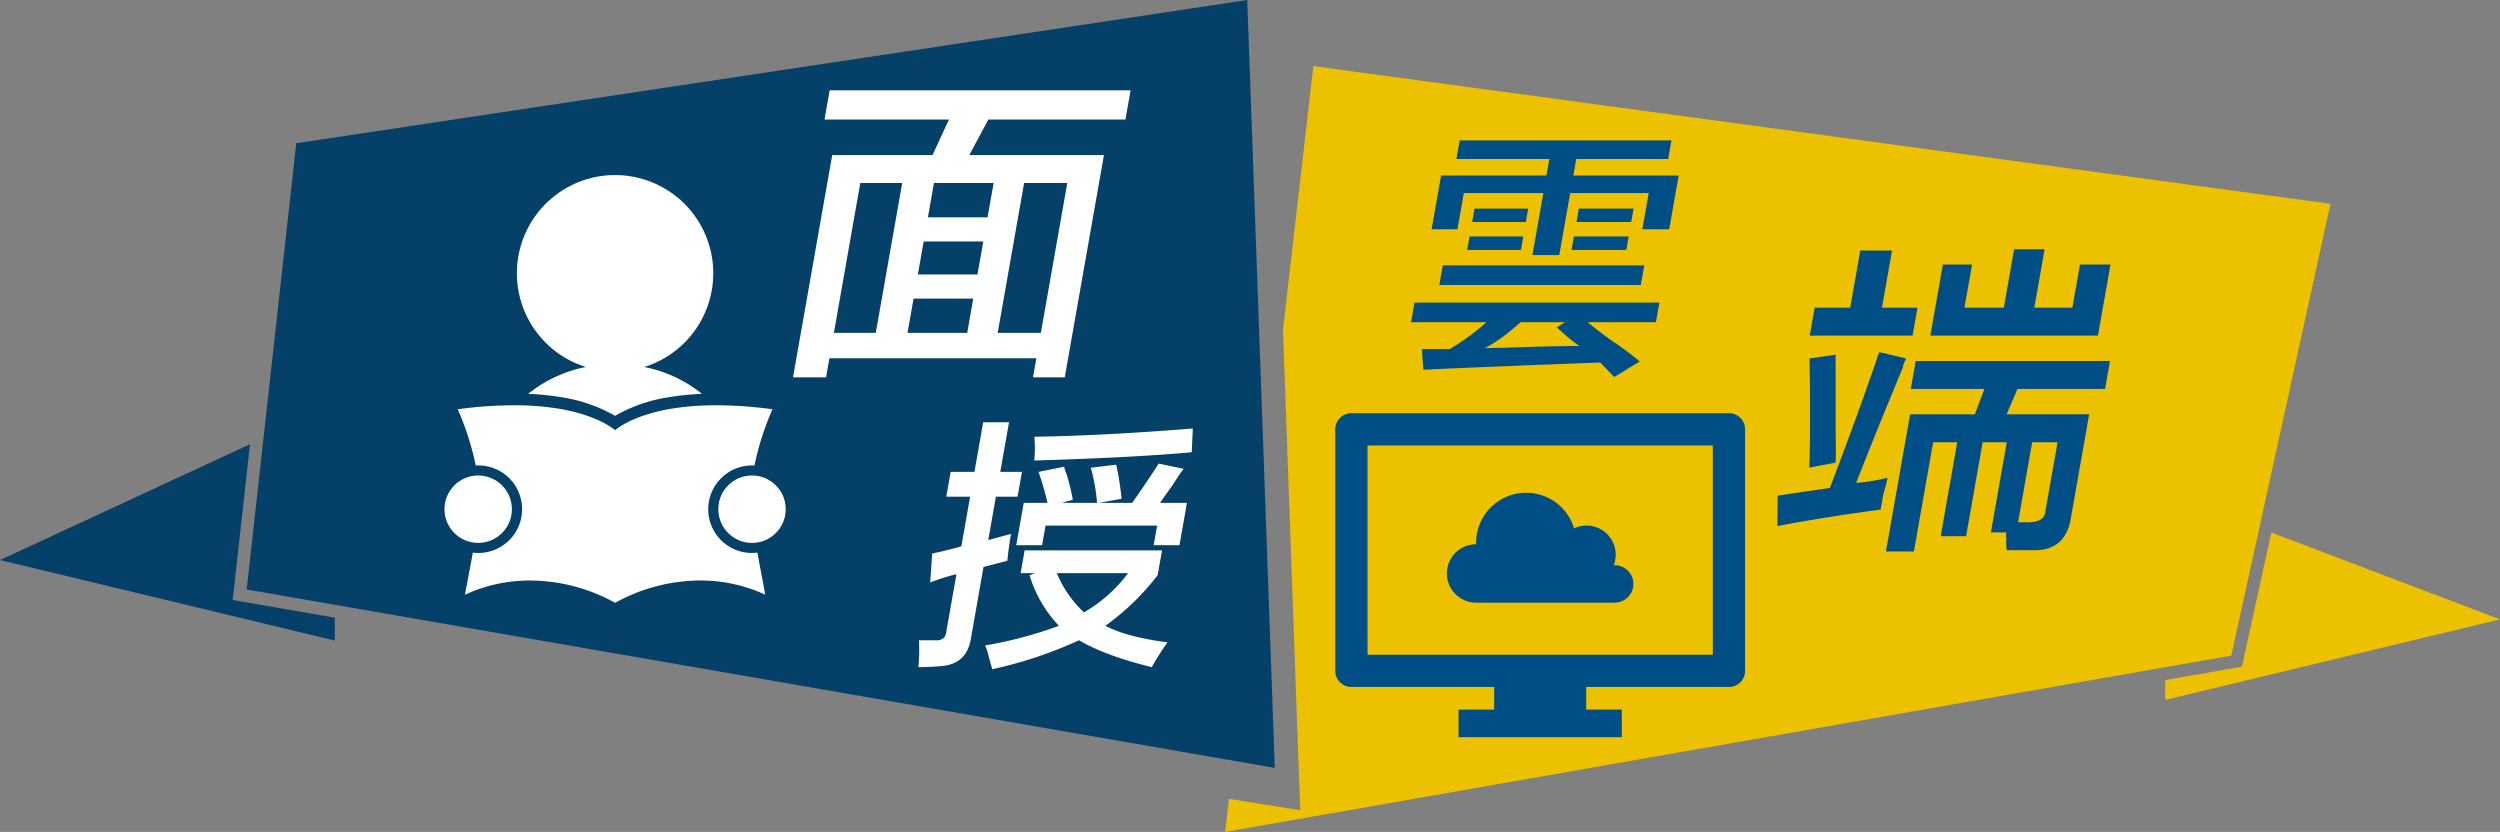
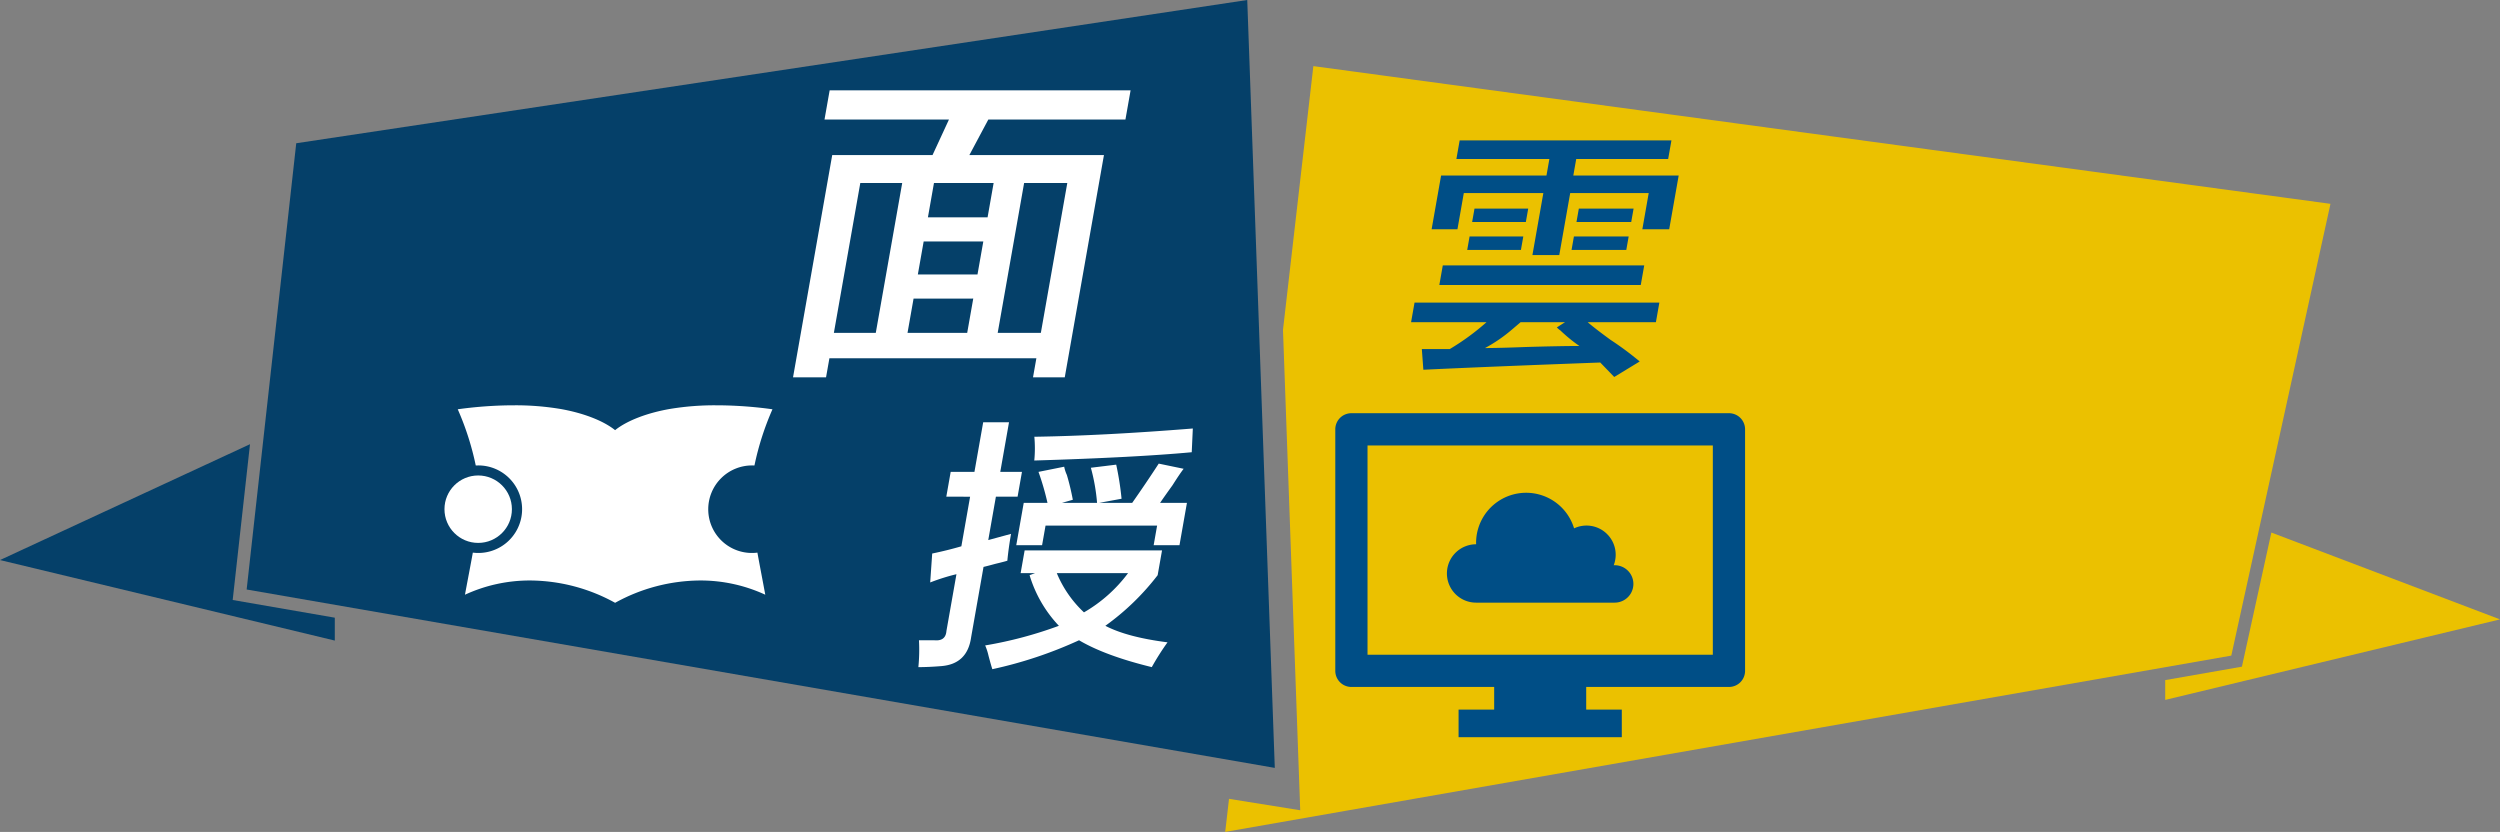
<svg xmlns="http://www.w3.org/2000/svg" width="589.9" height="196.3" viewBox="0 0 589.9 196.3">
  <rect x="0" y="0" width="589.9" height="196.3" fill="#808080" stroke="none" />
  <g id="vs_title" transform="translate(-663.45 -699.35)">
    <g id="组_1864" data-name="组 1864">
      <path id="路径_2542" data-name="路径 2542" d="M973.35,714.95,966.184,777.2l4.066,113.34-16.8-2.693-.9,7.8,237.4-41.6,23.4-106.6Z" fill="#ebc100" />
      <path id="路径_2543" data-name="路径 2543" d="M1199.4,825.011l-6.947,31.646-18.1,3.172V864.5l79-19Z" fill="#ebc100" />
    </g>
    <g id="组_1865" data-name="组 1865">
-       <path id="路径_2544" data-name="路径 2544" d="M964.25,880.543,721.65,838.45l11.7-105.3,224.4-33.8Z" fill="#054069" />
+       <path id="路径_2544" data-name="路径 2544" d="M964.25,880.543,721.65,838.45l11.7-105.3,224.4-33.8" fill="#054069" />
      <path id="路径_2545" data-name="路径 2545" d="M718.356,840.924l4.085-36.76L663.45,831.5l79,19v-5.4Z" fill="#054069" />
    </g>
    <g id="组_1869" data-name="组 1869">
      <g id="组_1866" data-name="组 1866">
        <path id="路径_2546" data-name="路径 2546" d="M858,727.558l1.216-6.892h71.008l-1.216,6.892H896.653l-4.475,8.388h31.759l-9.246,52.432H907.2l.793-4.494H859.158l-.793,4.494h-7.79l9.245-52.432h23.669l3.877-8.388Zm8.445,14.979-6.234,35.355H870.1l6.234-35.355Zm12.57,27.266-1.427,8.089h14.082L893.1,769.8ZM881.4,756.32l-1.374,7.79H894.1l1.373-7.79Zm2.43-13.783-1.427,8.091H896.48l1.427-8.091Zm31.459,0H905.1l-6.234,35.355H909.05Z" fill="#fff" />
      </g>
      <g id="组_1867" data-name="组 1867">
        <path id="路径_2547" data-name="路径 2547" d="M886.741,816.545l1.032-5.85h5.606l2.063-11.7h6.094l-2.063,11.7h5.118l-1.031,5.85h-5.119l-1.8,10.238,5.376-1.463q-.6,3.417-.873,6.338c-.516.163-1.455.407-2.811.731q-1.794.492-2.809.731L892.6,849.7q-.876,6.336-7.054,6.826-2.967.24-5.4.243a41.309,41.309,0,0,0,.143-6.338h3.656q2.637.241,2.824-2.194l2.364-13.4a48.339,48.339,0,0,0-6.194,1.949l.473-6.824q3.539-.732,6.882-1.707l2.063-11.7Zm48.484,40.219q-10.987-2.685-17.164-6.338a99.339,99.339,0,0,1-20.46,6.826q-.32-.977-.9-3.169a13.642,13.642,0,0,0-.789-2.437,95.98,95.98,0,0,0,17.392-4.632,29.8,29.8,0,0,1-6.913-11.944l1.3-.487h-3.412l.946-5.363h32.419l-1.032,5.85a58.577,58.577,0,0,1-12.343,11.944q5.132,2.685,14.669,3.9A60.161,60.161,0,0,0,935.225,856.764ZM903.247,828l1.762-9.993h5.605a62.371,62.371,0,0,0-2.122-7.313l6.064-1.218a8.766,8.766,0,0,0,.632,1.949,57.629,57.629,0,0,1,1.406,5.85l-2.567.732h8.287a45.1,45.1,0,0,0-1.463-8.288l5.979-.731a69.257,69.257,0,0,1,1.263,8.044l-5.291.975h7.8q3.249-4.628,6.264-9.263l5.878,1.219q-.946,1.223-2.638,3.9-1.935,2.685-2.923,4.144h6.337L941.759,828h-6.093l.816-4.631H910.157L909.34,828Zm4.254-19.987a29.76,29.76,0,0,0,.014-5.606q16.129-.242,37.394-1.95l-.257,5.6Q931.514,807.287,907.5,808.014Zm22.129,26.569H912.811a26.691,26.691,0,0,0,6.411,9.262A34.442,34.442,0,0,0,929.63,834.583Z" fill="#fff" />
      </g>
      <g id="组_1868" data-name="组 1868">
-         <path id="路径_2548" data-name="路径 2548" d="M801.7,785.947a31.214,31.214,0,0,0-13.621,6.341,61.383,61.383,0,0,1,8.026.823,36.031,36.031,0,0,1,12.48,4.362,36,36,0,0,1,12.474-4.361,61.53,61.53,0,0,1,8.03-.824,31.214,31.214,0,0,0-13.621-6.341,23.167,23.167,0,1,0-13.768,0Z" fill="#fff" />
        <path id="路径_2549" data-name="路径 2549" d="M830.567,819.5a10.339,10.339,0,0,1,10.327-10.327c.194,0,.386.007.576.017a66.2,66.2,0,0,1,4.251-13.264c-1.39-.2-4.211-.563-7.74-.773h-.033c-1.867-.111-3.693-.167-5.46-.167a64.186,64.186,0,0,0-10.947.854c-5.232.907-10.074,2.7-12.952,5.01-2.879-2.31-7.721-4.1-12.952-5.01a64.2,64.2,0,0,0-10.948-.854c-1.767,0-3.592.056-5.46.167H779.2c-3.528.21-6.35.572-7.739.773a66.246,66.246,0,0,1,4.25,13.264c.191-.01.382-.017.576-.017a10.328,10.328,0,1,1-1.268,20.574c-.532,2.97-1.172,6.22-1.856,9.934a36.385,36.385,0,0,1,15.331-3.36,41.884,41.884,0,0,1,20.1,5.269,41.878,41.878,0,0,1,20.1-5.269,36.393,36.393,0,0,1,15.332,3.36c-.684-3.714-1.325-6.964-1.857-9.934A10.305,10.305,0,0,1,830.567,819.5Z" fill="#fff" />
-         <circle id="椭圆_21" data-name="椭圆 21" cx="7.956" cy="7.956" r="7.956" transform="translate(832.939 811.542)" fill="#fff" />
        <circle id="椭圆_22" data-name="椭圆 22" cx="7.956" cy="7.956" r="7.956" transform="translate(768.327 811.542)" fill="#fff" />
      </g>
    </g>
    <g id="组_1873" data-name="组 1873">
      <g id="组_1870" data-name="组 1870">
-         <path id="路径_2550" data-name="路径 2550" d="M1082.85,823.485l.07-7.191,12.3-1.8q6.657-17.373,11.645-32.059l6.326,1.5q-1.026,2.4-.615,1.8-7.319,17.682-11.152,27.564a48.437,48.437,0,0,0,7.4-1.2,36.33,36.33,0,0,1-.986,3.9q-.423,2.4-.634,3.6Q1093.7,821.387,1082.85,823.485Zm7.524-13.782q.188-4.494.174-12.883t-.125-12.883l6.151-.9q.031,6.6.02,18.576.1,4.5-.017,6.892Zm.1-31.16,1.162-6.59h8.389l2.377-13.483h7.491l-2.377,13.483h8.388l-1.162,6.59Zm23.847,12.585,1.162-6.592h45.84l-1.162,6.592h-20.673l-2.554,5.991h19.474l-4.226,23.969q-1.131,8.09-8.617,8.09h-6.591a11.215,11.215,0,0,1-.072-3c-.069.4-.1,0-.088-1.2h-3.595l3.751-21.272h-5.693l-3.91,22.172h-5.992l3.91-22.172h-5.692l-4.544,25.767h-6.592l5.706-32.359h15.28l2.255-5.991Zm4.616-12.585,2.958-16.778h6.891l-1.8,10.188h9.288l2.431-13.783h7.19l-2.43,13.783h8.988l1.8-10.188h7.191l-2.959,16.778Zm30.017,25.168h-5.992l-3.328,18.876h2.4q3.891,0,4.071-2.7Z" fill="#004e86" />
-       </g>
+         </g>
      <g id="组_1871" data-name="组 1871">
        <path id="路径_2551" data-name="路径 2551" d="M996.407,775.383l.817-4.631h57.769l-.816,4.631h-16.088q1.69,1.461,5.363,4.143a72.788,72.788,0,0,1,6.9,5.12l-6.007,3.656-3.3-3.413q-26.258.971-41.74,1.706l-.359-4.875h6.582a57.119,57.119,0,0,0,8.673-6.337Zm28.632-15.844,2.578-14.625h-18.768l-1.5,8.531h-6.094l2.235-12.674h24.862l.688-3.9H1007.1l.773-4.388h49.969l-.774,4.388h-21.693l-.688,3.9h24.863l-2.236,12.674h-6.337l1.5-8.531h-18.524l-2.578,14.625Zm-21.966,7.068.818-4.63h47.531l-.818,4.63Zm6.581-8.287.559-3.169h12.675l-.559,3.169Zm1.16-6.581.559-3.169h12.675l-.559,3.169Zm3.044,29.738q3.167,0,9.549-.245,8.327-.245,12.719-.243a36.568,36.568,0,0,1-4.475-3.656,5.216,5.216,0,0,1-.845-.731l1.921-1.219h-10.482q-.578.491-2.007,1.706A36.017,36.017,0,0,1,1013.858,781.477Zm20.414-23.157.559-3.169h12.919l-.559,3.169Zm1.161-6.581.558-3.169h12.919l-.558,3.169Z" fill="#004e86" />
      </g>
      <g id="组_1872" data-name="组 1872">
        <path id="路径_2552" data-name="路径 2552" d="M1071.415,796.85H982.326a3.8,3.8,0,0,0-3.8,3.805v56.99a3.8,3.8,0,0,0,3.8,3.8h33.688v5.35h-8.4v6.5h38.515v-6.5h-8.4v-5.35h33.689a3.8,3.8,0,0,0,3.8-3.8v-56.99A3.8,3.8,0,0,0,1071.415,796.85Zm-3.805,56.991H986.13V804.459h81.48Z" fill="#004e86" />
        <path id="路径_2553" data-name="路径 2553" d="M1011.754,841.548a6.874,6.874,0,0,1-4.5-1.669,6.642,6.642,0,0,1-.747-.753,6.887,6.887,0,0,1,5.242-11.35h.01c0-.109-.01-.222-.01-.336a11.813,11.813,0,0,1,23.121-3.42,6.876,6.876,0,0,1,7.566,1.135,1.032,1.032,0,0,0,.075.071l.317.322a.8.8,0,0,1,.071.071,6.879,6.879,0,0,1,1.325,7.111c.076-.005.151-.01.227-.01a4.414,4.414,0,0,1,0,8.828Z" fill="#004e86" />
      </g>
    </g>
  </g>
</svg>